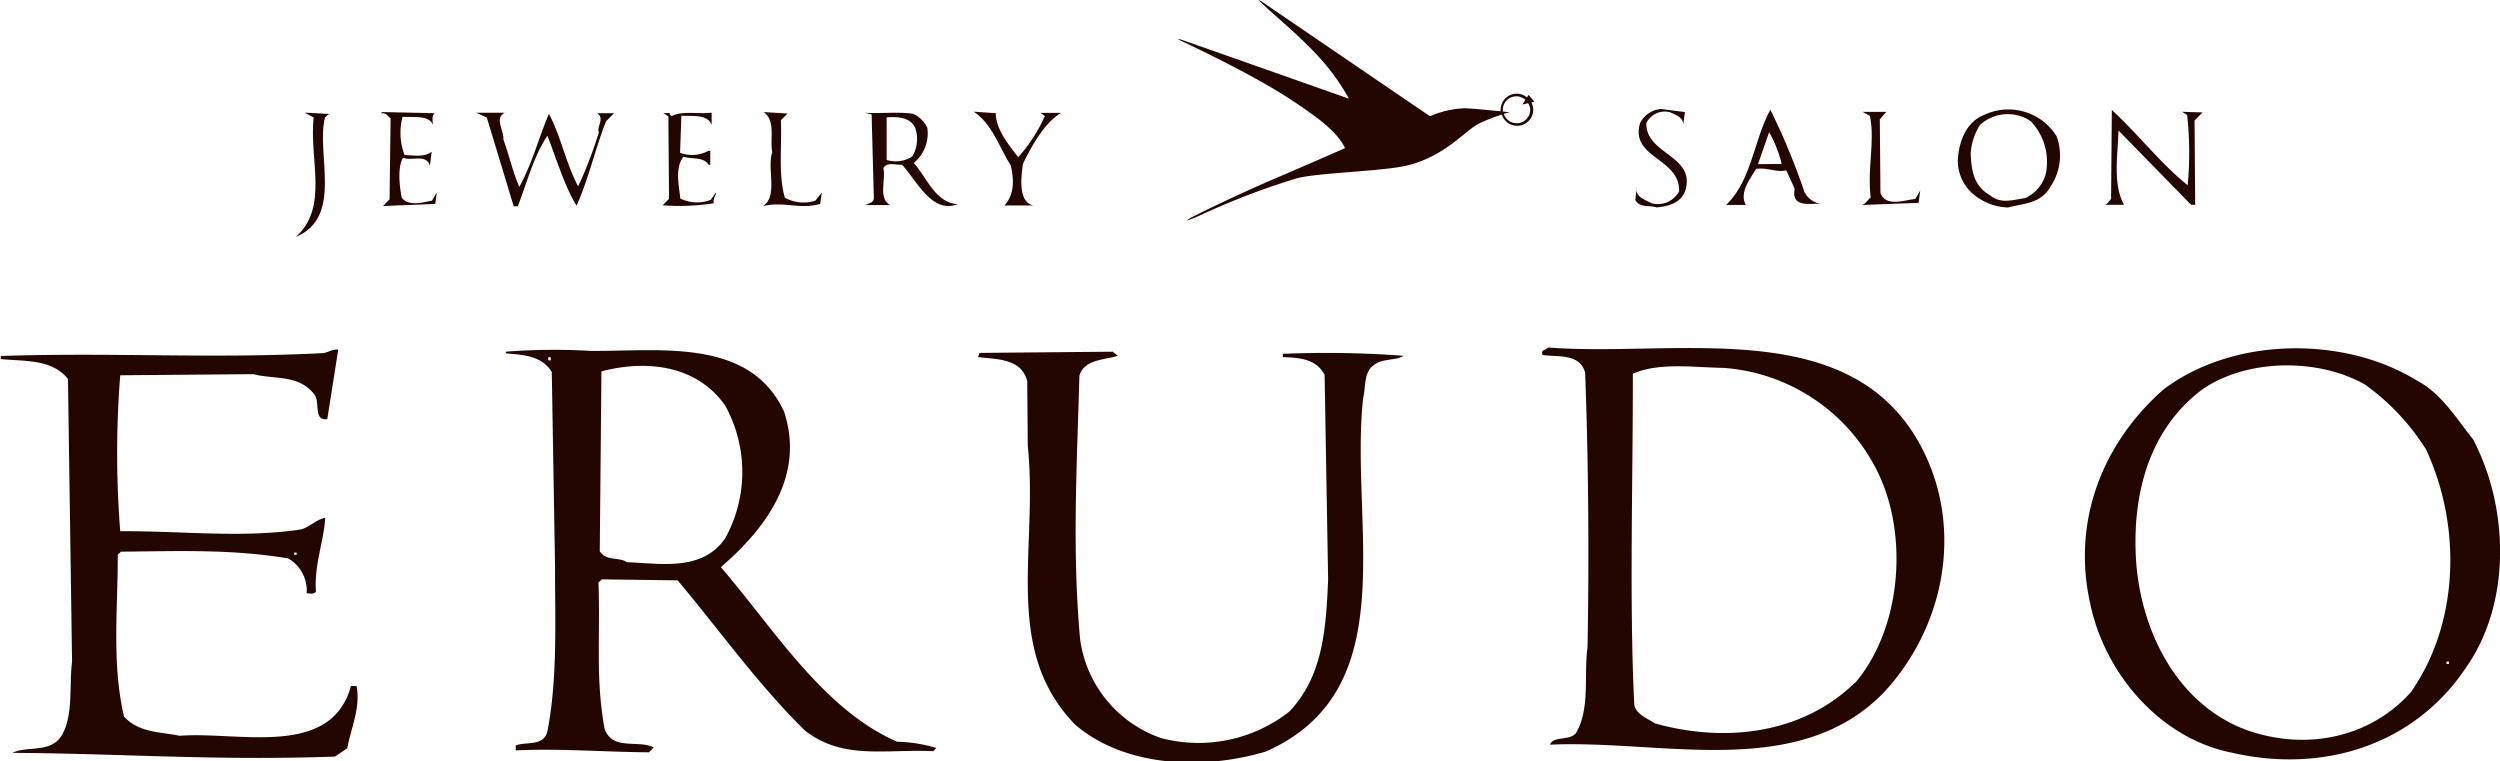
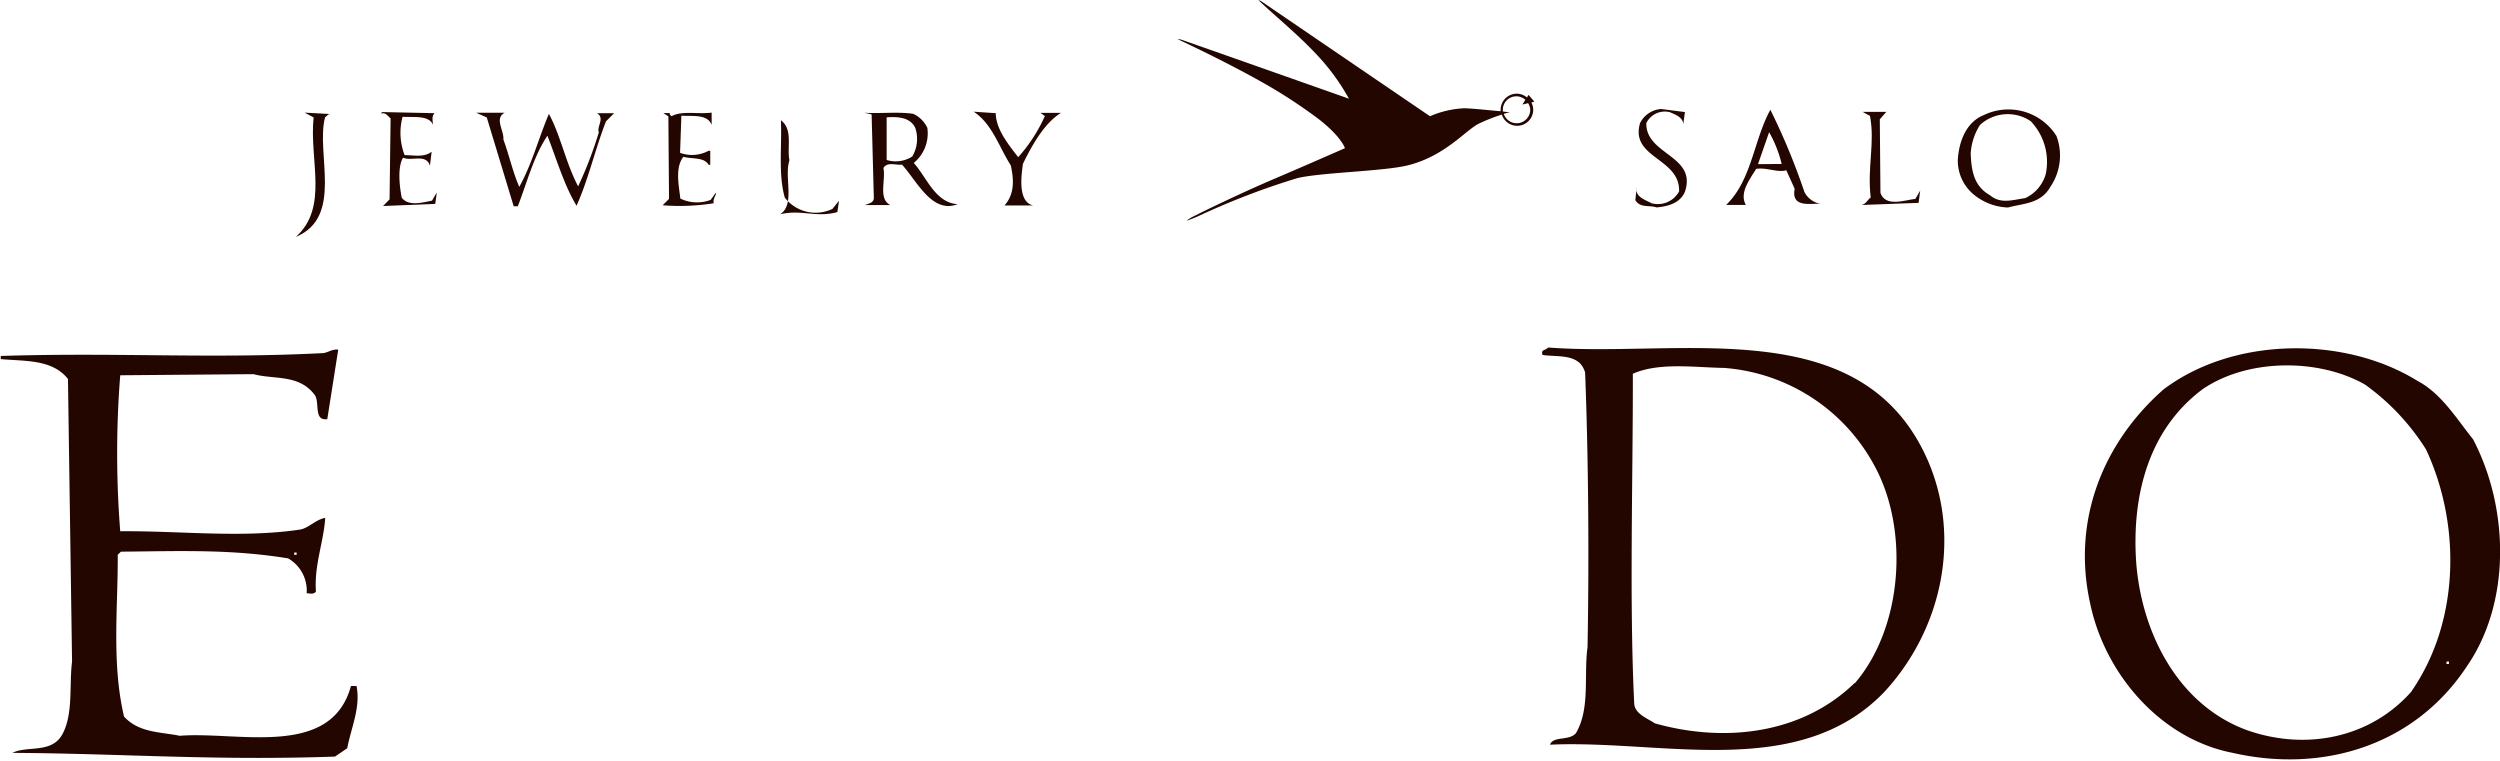
<svg xmlns="http://www.w3.org/2000/svg" id="レイヤー_1" data-name="レイヤー 1" viewBox="0 0 269.27 82">
  <defs>
    <style>.cls-1{fill:#240600;}</style>
  </defs>
  <title>f_rogo</title>
  <path class="cls-1" d="M378.9,250.76c-.49,4.59,1.66,9.68-1.92,12.87,5.18-2.15,2.13-9,3.15-12.88.25-.18.35-.43.7-.35l-2.9-.16Z" transform="translate(-345.12 -238.11)" />
  <path class="cls-1" d="M388.39,259.4c-.26-1.31-.46-3.34.15-4.31.87.43,2.45-.47,2.89.86l.18-1.5c-.8.64-1.93.37-2.91.37a6.71,6.71,0,0,1-.22-4.13c1.16.08,2.82-.2,3.27.85,0-.36-.18-.88.18-1.24l-5.64-.12-.17.17c.53-.18.78.26,1.07.52l-.11,8.71-.7.72,5.62-.23.17-1.23-.52.88C390.68,259.91,389.1,260.37,388.39,259.4Z" transform="translate(-345.12 -238.11)" />
  <path class="cls-1" d="M409.62,252.36a43,43,0,0,1-2.23,5.82c-1.34-2.53-1.9-5.53-3.15-7.8-1.12,2.64-1.81,5.37-3.19,7.86-.72-1.66-1.09-3.42-1.71-5.1.08-1-1-2.27.14-2.89l-3.08,0,1.15.51,2.9,9.57h.44c1-2.57,1.71-5.4,3.19-7.6,1,2.55,1.81,5.35,3.14,7.54,1.3-2.91,2-6.09,3.17-9.09l.88-.88h-1.85C410.31,250.85,409.36,251.74,409.62,252.36Z" transform="translate(-345.12 -238.11)" />
  <path class="cls-1" d="M422.18,258.93l-.52.71a4.15,4.15,0,0,1-3.26-.14c-.19-1.58-.56-3.34.32-4.5,1,.27,2.19,0,2.73.86h.17v-1.51h-.18a3.75,3.75,0,0,1-3.07.22l.14-4c1.23.08,2.82-.19,3.26,1v-1.33c-1.41.19-3.27-.23-4.31.39-.09-.09-.27-.17-.18-.34h-.71l.54.35.07,8.89-.69.69A23.19,23.19,0,0,0,422,260C421.83,259.55,422.45,258.84,422.18,258.93Z" transform="translate(-345.12 -238.11)" />
-   <path class="cls-1" d="M429.65,259.4c-.72-2.53-.3-5.54-.42-8.34l.71-.72-2.56-.16c1.33,1,.63,2.9.92,4.31-.6,1.85.65,4.74-1,5.82,2.28-.55,3.89.4,6.16-.24l.18-1.22-.71.88A4.2,4.2,0,0,1,429.65,259.4Z" transform="translate(-345.12 -238.11)" />
+   <path class="cls-1" d="M429.65,259.4c-.72-2.53-.3-5.54-.42-8.34c1.33,1,.63,2.9.92,4.31-.6,1.85.65,4.74-1,5.82,2.28-.55,3.89.4,6.16-.24l.18-1.22-.71.88A4.2,4.2,0,0,1,429.65,259.4Z" transform="translate(-345.12 -238.11)" />
  <path class="cls-1" d="M443.54,255.66a4.13,4.13,0,0,0,1.46-3.79,3.19,3.19,0,0,0-1.51-1.5c-1.67-.25-3.71,0-5.28-.12l.79.18.24,9.06c-.08.52-.6.53-.95.71l2.73,0c-1.34-.69-.47-2.65-.75-4,.45-.7,1.33-.27,2-.36,1.6,1.73,3.22,5.34,6,4.26C445.85,259.95,444.95,257.23,443.54,255.66Zm-2.92-.33,0-4.58c1.23-.09,2.54,0,3.08,1.13a3.7,3.7,0,0,1-.32,3.08A3.28,3.28,0,0,1,440.62,255.34Z" transform="translate(-345.12 -238.11)" />
  <path class="cls-1" d="M457.66,250.61a17,17,0,0,1-2.87,4.43c-1.16-1.49-2.4-3.06-2.42-4.74l-2.38-.16c2,1.3,2.76,3.86,4,5.78.37,1.66.37,3.15-.68,4.32l3.08,0c-1.68-.42-1.26-3.24-1.09-4.49.95-1.93,2.25-4.33,4.09-5.48l-2.2,0Z" transform="translate(-345.12 -238.11)" />
  <path class="cls-1" d="M522.44,251.37A2.22,2.22,0,0,1,525,250.2c.54.25,1.41.53,1.42,1.31l.18-1.33-2.56-.33a2.76,2.76,0,0,0-2.27,1.51c-1.12,3.8,4.33,3.75,4.2,7.37A2.6,2.6,0,0,1,523,260c-.62-.35-1.85-.69-1.6-1.74l-.14,1.41c.53.87,1.49.51,2.28.78,1.23-.1,2.56-.47,3.06-1.69C527.92,254.85,522.37,254.8,522.44,251.37Z" transform="translate(-345.12 -238.11)" />
  <path class="cls-1" d="M539.47,258.79a70.81,70.81,0,0,0-3.67-8.86c-1.82,3.36-2,7.59-4.76,10.25l2.12,0c-.72-1.3.41-2.72,1.11-3.88,1.14-.18,2.3.43,3.25.15l.9,2c-.42,2.21,2,1.47,2.93,1.63A2.4,2.4,0,0,1,539.47,258.79Zm-5-3,1.2-3.44a13.14,13.14,0,0,1,1.35,3.42Z" transform="translate(-345.12 -238.11)" />
  <path class="cls-1" d="M558.76,250.52c-2,.81-2.69,3.1-2.77,4.88a4.74,4.74,0,0,0,1.62,3.58,6.11,6.11,0,0,0,3.79,1.48c1.68-.46,3.53-.39,4.57-2.24a6,6,0,0,0,.65-5.46A6.11,6.11,0,0,0,558.76,250.52Zm6.67,6.45a4.08,4.08,0,0,1-2.18,2.48c-1.41.2-2.64.65-3.79-.31-1.78-1-2-2.72-2.08-4.47a6.38,6.38,0,0,1,1-3.1,4.42,4.42,0,0,1,5.46-.41A6.34,6.34,0,0,1,565.43,257Z" transform="translate(-345.12 -238.11)" />
  <path class="cls-1" d="M547.66,258.89l-.07-7.93.7-.8-2.56,0,.8.43c.56,2.9-.31,5.54.08,8.79-.36.27-.52.72-1,.81l6.16-.23.17-1.32-.52.89C550.32,259.65,548.2,260.46,547.66,258.89Z" transform="translate(-345.12 -238.11)" />
-   <path class="cls-1" d="M580.15,250.15l.54.35a37,37,0,0,1,.06,7.56c-3-2.42-5.15-5.31-8.17-8.11l-.08,9.59c-.27.27-.44.63-.72.63l2.12,0c-1.25-2.19-.66-5.45-.6-8l7.82,8h.44l-.07-9.07.86-.88Z" transform="translate(-345.12 -238.11)" />
  <path class="cls-1" d="M382.92,312c-2.14,7.85-12.19,4.86-18.44,5.36-2.11-.43-4.39-.31-6-2.07-1.37-5.8-.63-12-.68-17.43l.35-.33c6.52-.06,11.8-.28,18,.72a4,4,0,0,1,2,3.76c.35,0,.71.17,1-.18-.21-2.82.84-5.37,1-7.94-1.06.19-1.75,1.09-2.72,1.26-6.32.94-12.93.12-19.36.18a106.8,106.8,0,0,1,0-16.8l14.35-.12c2.19.59,4.84,0,6.52,2.14.72.78-.14,2.91,1.43,2.71l1.18-7.49c-.62-.08-1.05.28-1.58.37-12.23.63-22.17-.09-34.77.31v.34c2.64.24,5.55,0,7.24,2.14l.44,30.44c-.32,2.55.14,5.54-1,7.75s-3.77,1.26-5.43,2.08c11.87.07,21.83.86,34.75.4l1.32-.9c.42-2.22,1.46-4.41,1-6.7Zm-6.11-14.38h.26v.25h-.26Z" transform="translate(-345.12 -238.11)" />
-   <path class="cls-1" d="M422.76,299.2c5.07-4.36,9.05-10,6.8-16.78-3.68-7.88-13.16-6.49-20.73-6.51a67,67,0,0,0-9.23.08v.18c1.85.16,3.87.24,4.95,2L404.9,299c0,6.07.28,12.22-.82,17.88-.42,1.66-2.19,1.07-3.41,1.52v.53c4.94-.22,9.59.18,14.34.21l.53-.52c-1.69-.88-4.41.4-5.3-2-1-5.54-.44-9.76-.66-15.76l.35-.35,8.18.11c4.54,5.42,8.63,11.18,13.69,16.16,4.1,3.21,8.55,2,13.84,2.24l.33-.35a15.93,15.93,0,0,0-4.22-.67C433.72,314.51,428.36,305.66,422.76,299.2Zm-18.32-22.28h-.27v-.34h.27Zm8.2,21.74c-.88-.6-2.2-.06-2.92-1.18l.18-19.37c4.48-1.19,10.12-.88,13.32,3.67a14.79,14.79,0,0,1,0,14.33C420.74,299.66,416.34,298.81,412.63,298.66Z" transform="translate(-345.12 -238.11)" />
-   <path class="cls-1" d="M483.29,276.22v.35c1.68.07,3.6.15,4.5,1.92l.38,22.07c-.23,5.19-.53,10.38-4.19,14.2a15.84,15.84,0,0,1-13.79,2.85A13.14,13.14,0,0,1,461.46,307c-.88-9.59-.34-18.83-.08-28.42.52-1.86,3-1.7,4.13-2.16l-.54-.43-14.34.13-.17.45c2,.25,4.67.12,5.3,2.59l.06,7c1.15,11.07-2.8,21.85,5.1,30,5.41,4.62,13.87,4.89,20.53,2.9,15.08-6.64,9-24.38,10.49-38.1.33-1.24,0-2.82,1.28-3.62.88-.63,2.28-.38,3.08-.91A112.72,112.72,0,0,0,483.29,276.22Z" transform="translate(-345.12 -238.11)" />
  <path class="cls-1" d="M511.87,275.54c-.35.37-.79.18-.61.8,1.69.26,4-.2,4.59,1.9.35,9.06.44,19.8.26,29.57-.42,3.08.31,6.59-1.24,9.25-.69.88-2.47.29-2.8,1.26,12.05-.56,26.69,3.9,35.94-5.61,6.19-6.65,8.39-16.45,4.81-24.87C545.81,271.55,526.23,276.64,511.87,275.54Zm33,36.14c-5.67,5.51-14,6.46-21.51,4.34-.8-.54-2.12-1-2.22-2.09-.54-11-.13-24.29-.15-35.56,2.81-1.26,6.68-.68,9.85-.63a20.1,20.1,0,0,1,16.21,10.6C550.76,295.19,550.06,305.66,544.92,311.68Z" transform="translate(-345.12 -238.11)" />
  <path class="cls-1" d="M611.48,285.41c-1.77-2.19-3.38-4.91-6-6.29-7.87-4.86-19.83-4.75-27.35.95-6.64,5.86-9.83,14.24-7.89,23,1.55,7.55,7.52,14.61,15.36,16.13,9.69,2.21,19.62-.77,25.26-9.38C615.61,302.89,615.34,292.76,611.48,285.41Zm-2.59,24.22h-.26v-.27h.26Zm-4,2.92c-4.44,5.06-11.39,6.44-17.74,4.21-7.49-2.74-11.35-10.54-11.94-18-.51-7.22,1.3-14.36,7.14-18.72,4.81-3.31,12.47-3.37,17.5-.51a24.83,24.83,0,0,1,6.58,7C610.25,294.75,610,305.14,604.86,312.56Z" transform="translate(-345.12 -238.11)" />
  <path class="cls-1" d="M510.38,249.06l-.62-.73-.17.28a1.72,1.72,0,0,0-1.1-.41,1.74,1.74,0,0,0-1.74,1.73c0,.05,0,.11,0,.16-1.06-.08-2.71-.28-3.9-.32a10.46,10.46,0,0,0-3.71.86s-15.08-10.27-18-12.27a1.68,1.68,0,0,0-.49-.25c1.54,1.49,4.06,3.54,6,5.58a23.3,23.3,0,0,1,3.76,5.05s-14.76-5.21-17.8-6.27a3,3,0,0,0-.66-.17,5.67,5.67,0,0,0,.52.27c1.33.63,5,2.38,8.51,4.35a55.18,55.18,0,0,1,6.15,4c2.49,1.93,2.85,3.15,2.85,3.15s-4.13,1.82-7.49,3.25-7.3,3.32-8.87,4.12a3.54,3.54,0,0,0-.7.45s.51-.17,1.16-.45a80.63,80.63,0,0,1,10.76-4.14c2.55-.62,9.27-.73,11.91-1.38,4-1,6.17-3.73,7.61-4.47a18.76,18.76,0,0,1,2.52-1,1.73,1.73,0,0,0,3.38-.51,1.71,1.71,0,0,0-.2-.79Zm-.44.88a1.46,1.46,0,0,1-2.85.43l.67-.19c-.28,0-.4,0-.66-.05H507a1.45,1.45,0,0,1,2.41-1.27l-.31.51.61-.15A1.44,1.44,0,0,1,509.94,249.94Z" transform="translate(-345.12 -238.11)" />
</svg>